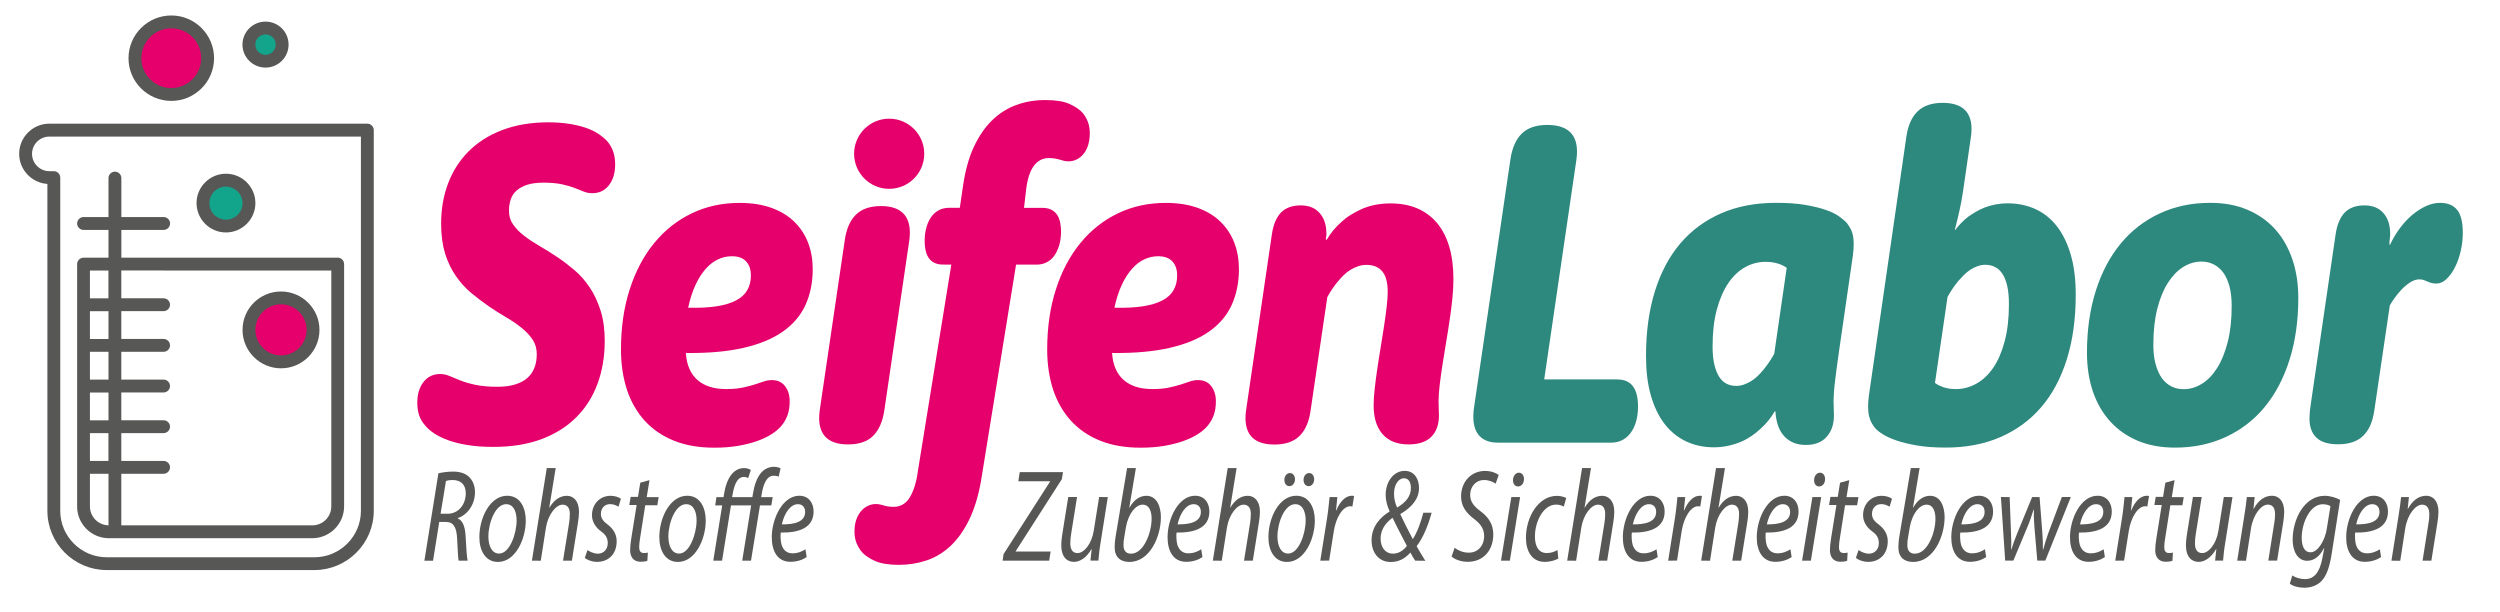
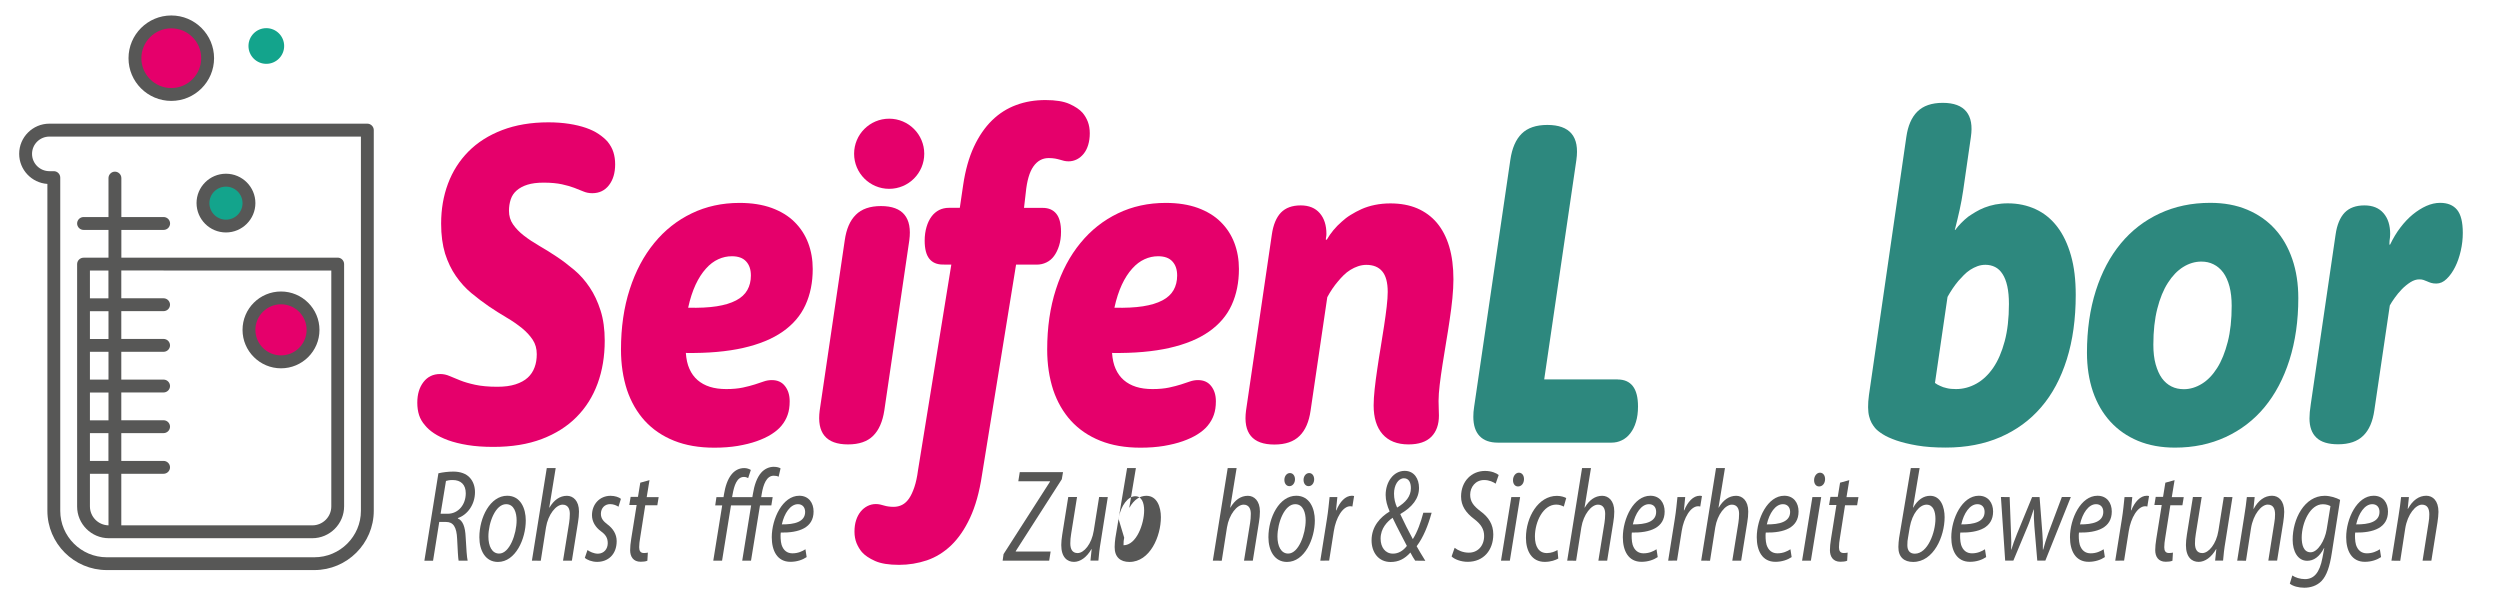
<svg xmlns="http://www.w3.org/2000/svg" id="Layer_1" x="0px" y="0px" viewBox="0 0 4120.1 1008.4" style="enable-background:new 0 0 4120.1 1008.4;" xml:space="preserve">
  <style type="text/css">	.st0{fill:#13A48C;}	.st1{fill:#E5006B;}	.st2{fill:#2D887E;}	.st3{fill:#575756;}</style>
  <circle class="st0" cx="438.9" cy="75.8" r="29.4" />
  <ellipse class="st0" cx="372.1" cy="335.3" rx="39.9" ry="42.4" />
  <circle class="st1" cx="462.5" cy="543.8" r="58.8" />
  <ellipse transform="matrix(0.16 -0.987 0.987 0.16 138.659 359.946)" class="st1" cx="280.9" cy="98.5" rx="58.8" ry="58.8" />
  <g>
    <path class="st1" d="M727,368.7c0-23.7,3.7-45.7,11.3-66c7.6-20.3,18.8-37.9,33.7-53c14.9-15,33.4-26.8,55.6-35.3   s47.6-12.8,76.3-12.8c12.5,0,23.9,0.9,34.2,2.5c10.2,1.6,19.3,3.8,27.5,6.6c8,2.8,15,6.1,20.9,10.1c5.8,3.9,10.8,8.1,14.8,12.6   c4.5,5.6,7.7,11.3,9.6,17.4c1.9,6,2.9,12.7,2.9,20c0,14.1-3.4,25.6-10.2,34.4c-6.8,8.8-16,13.2-27.5,13.2c-5.4,0-10.2-1-14.7-2.9   c-4.5-1.9-9.5-3.9-15.1-6c-5.7-2.1-12.4-4.1-20.3-5.8c-7.9-1.7-17.9-2.7-30-2.7c-10.6,0-19.5,1.1-26.8,3.4   c-7.3,2.3-13.1,5.5-17.7,9.5c-4.6,4-7.9,8.9-9.8,14.7c-1.9,5.8-2.9,12.1-2.9,18.9c0,8.3,2.2,15.8,6.7,22.3s10.4,12.7,17.9,18.5   c7.5,5.8,15.9,11.4,25.4,16.9c9.5,5.5,19.1,11.4,28.9,18c9.8,6.5,19.4,13.9,28.9,21.9c9.5,8,17.9,17.6,25.2,28.5   c7.4,10.9,13.3,23.7,17.9,38c4.6,14.4,6.9,31,6.9,49.9c0,25.7-3.9,49.2-11.7,70.5c-7.8,21.3-19.3,39.7-34.7,55.2   c-15.3,15.5-34.4,27.6-57.3,36.3c-22.9,8.7-49.5,13-80,13c-15.7,0-29.8-1-42.1-3c-12.4-2-23.1-4.7-32.3-8   c-9.2-3.4-16.9-7.2-23.2-11.4c-6.3-4.2-11.2-8.6-14.8-13.1c-4.7-5.3-7.9-10.9-9.9-17c-1.9-6-2.9-12.8-2.9-20.4   c0-13.9,3.4-25.2,10.2-34c6.8-8.8,16-13.2,27.5-13.2c5.4,0,10.4,1.1,15.5,3.3c5,2.1,10.8,4.5,17.5,7.2c6.7,2.7,14.9,5.1,24.6,7.2   c9.7,2.1,21.8,3.3,36.6,3.3c11.7,0,21.7-1.3,30-4c8.3-2.7,15-6.3,20.1-11s8.9-10.3,11.3-17c2.5-6.6,3.6-13.8,3.6-21.7   c0-9.1-2.2-17-6.7-23.8c-4.5-6.8-10.4-13.2-17.9-19.3c-7.5-6-15.9-11.9-25.4-17.4c-9.5-5.6-19.1-11.7-28.9-18.3   c-9.8-6.7-19.4-14-28.9-21.9c-9.5-7.9-17.9-17.2-25.4-28c-7.5-10.7-13.4-23.1-17.9-37.1C729.2,403.6,727,387.3,727,368.7z" />
    <path class="st1" d="M1023.4,576.2c0-36.6,4.8-69.7,14.4-99.4c9.6-29.8,23.1-55.2,40.4-76.3c17.3-21.2,37.9-37.4,61.8-48.9   c23.8-11.5,50.1-17.2,78.8-17.2c20.2,0,37.8,2.8,53,8.3c15.1,5.6,27.7,13.2,37.6,23.1c10,9.9,17.5,21.4,22.5,34.6   c5,13.2,7.5,27.6,7.5,42.9c0,22.2-4,41.9-12,59.4s-20.5,32-37.5,43.9c-17,11.9-38.7,20.8-65.1,26.8c-26.4,6-57.8,8.8-94.5,8.3   c0.7,10.1,2.6,18.9,5.9,26.2c3.3,7.5,7.8,13.6,13.4,18.5c5.7,4.9,12.4,8.6,20.3,11.1c7.9,2.5,17,3.7,27.1,3.7   c10.6,0,19.7-0.9,27.3-2.5c7.6-1.6,14.1-3.4,19.6-5.1c5.6-1.7,10.4-3.4,14.7-4.9c4.2-1.5,8.7-2.3,13.4-2.3c9.4,0,16.6,3.3,21.7,9.9   c5.1,6.5,7.7,14.8,7.7,25c0,8.6-1.1,16.1-3.4,22.5c-2.2,6.4-5.7,12.5-10.3,18c-4.2,5.1-9.8,9.7-16.6,14s-14.8,8-24.1,11.3   c-9.3,3.3-19.7,5.8-31.3,7.8c-11.6,1.9-24.4,2.9-38.5,2.9c-25.1,0-47.2-3.8-66.4-11.5c-19.2-7.7-35.1-18.6-48.1-32.7   c-12.8-14.1-22.7-31.1-29.4-51C1026.8,622.5,1023.4,600.4,1023.4,576.2z M1134.1,507.1c18.3,0.5,33.9-0.3,46.9-2.3   c13-2,23.7-5.3,32.1-9.7c8.4-4.4,14.6-10.1,18.5-17c3.9-6.9,5.9-14.9,5.9-24c0-9.9-2.6-17.6-7.9-23.3c-5.2-5.7-13-8.5-23.5-8.5   c-7.7,0-15.1,1.6-22.3,4.9c-7.3,3.3-14.1,8.4-20.4,15.5c-6.4,7.1-12.1,15.9-17,26.4C1141.4,479.9,1137.3,492.4,1134.1,507.1z" />
    <path class="st1" d="M1392.2,395.9c2.6-18.4,8.6-32.4,18.2-41.9c9.6-9.6,23.4-14.4,41.5-14.4c18.1,0,31,4.8,38.8,14.4   c7.8,9.6,10.3,23.6,7.9,41.9l-41.2,280.5c-2.8,18.4-8.9,32.4-18.4,41.8c-9.5,9.5-23.3,14.2-41.4,14.2s-31-4.7-38.8-14.2   s-10.3-23.4-7.9-41.8L1392.2,395.9z" />
    <path class="st1" d="M1553.9,436c-9.8,0-17.2-3.2-22.3-9.5c-5.1-6.3-7.7-16.3-7.7-29.9c0-8.3,1.1-15.9,3.1-22.7   c2-6.8,4.8-12.5,8.3-17.2c3.5-4.7,7.7-8.1,12.5-10.6c4.8-2.4,10.2-3.6,16.1-3.6h17.9l5.5-37.4c3.6-24.4,9.5-45.5,17.7-63.1   s18.2-32.2,30-43.7c11.8-11.5,25.2-19.9,40-25.3c14.8-5.5,30.8-8.1,47.9-8.1c16.8,0,30,2.1,39.6,6.4c9.6,4.3,16.9,9.2,21.7,14.7   c3.6,4.3,6.5,9.2,8.6,14.7c2.1,5.6,3.2,11.9,3.2,18.9c0,7.1-0.9,13.4-2.6,19.1c-1.7,5.7-4.1,10.5-7.4,14.6c-3.2,4-6.9,7.1-11.2,9.3   c-4.2,2.1-8.8,3.3-13.7,3.3c-2.8,0-5.2-0.3-7.4-0.8c-2.1-0.5-4.4-1.1-6.9-1.9c-2.5-0.8-5.2-1.3-8.1-1.9c-3-0.5-6.5-0.8-10.5-0.8   c-10.2,0-18.6,4.6-25.1,13.8c-6.5,9.2-10.7,23.7-12.6,43.3l-2.9,25h30.9c9.6,0,17,3.2,22.2,9.5c5.2,6.3,7.9,16.3,7.9,29.9   c0,8.6-1.1,16.2-3.2,22.9s-4.9,12.4-8.3,17c-3.4,4.7-7.6,8.2-12.6,10.6c-5,2.4-10.2,3.6-15.8,3.6h-34.2l-56.2,346.9   c-4.2,28-10.8,51.4-19.6,70.3c-8.8,18.9-19.3,34.1-31.3,45.6c-12.1,11.5-25.4,19.6-40,24.6c-14.7,4.9-29.9,7.4-45.7,7.4   c-16.9,0-30-2.1-39.6-6.4c-9.6-4.3-16.9-9.2-21.7-14.7c-3.6-4.3-6.5-9.2-8.8-14.7c-2.2-5.6-3.4-11.9-3.4-18.9   c0-7.1,0.9-13.4,2.7-18.9c1.8-5.6,4.3-10.2,7.5-14.2c3.2-3.9,6.9-6.9,11.2-9.1c4.2-2.1,8.8-3.3,13.7-3.3c2.8,0,5.2,0.3,7.4,0.8   c2.1,0.5,4.2,1.1,6.4,1.7c2.1,0.7,4.5,1.1,7,1.5c2.6,0.4,5.5,0.6,8.6,0.6c5.1,0,9.8-1.1,14.1-3.3c4.2-2.1,8-5.7,11.3-10.4   c3.3-4.8,6.2-11,8.8-18.7c2.6-7.7,4.6-17,6-27.8l54.9-339L1553.9,436L1553.9,436z" />
    <path class="st1" d="M1725.8,576.2c0-36.6,4.8-69.7,14.4-99.4c9.6-29.8,23-55.2,40.4-76.3c17.3-21.2,37.9-37.4,61.8-48.9   c23.8-11.5,50.1-17.2,78.8-17.2c20.2,0,37.8,2.8,53,8.3c15.1,5.6,27.7,13.2,37.6,23.1c10,9.9,17.5,21.4,22.5,34.6   c5,13.2,7.5,27.6,7.5,42.9c0,22.2-4,41.9-12,59.4c-7.9,17.4-20.5,32-37.5,43.9c-17,11.9-38.7,20.8-65.1,26.8s-57.8,8.8-94.5,8.3   c0.7,10.1,2.6,18.9,5.9,26.2c3.3,7.5,7.8,13.6,13.4,18.5c5.7,4.9,12.4,8.6,20.3,11.1c7.9,2.5,17,3.7,27.1,3.7   c10.6,0,19.7-0.9,27.3-2.5c7.6-1.6,14.1-3.4,19.6-5.1s10.4-3.4,14.7-4.9c4.2-1.5,8.7-2.3,13.4-2.3c9.4,0,16.6,3.3,21.7,9.9   c5.1,6.5,7.7,14.8,7.7,25c0,8.6-1.1,16.1-3.4,22.5c-2.2,6.4-5.7,12.5-10.3,18c-4.2,5.1-9.8,9.7-16.6,14s-14.8,8-24.1,11.3   c-9.3,3.3-19.7,5.8-31.3,7.8c-11.6,1.9-24.4,2.9-38.5,2.9c-25.1,0-47.2-3.8-66.4-11.5c-19.2-7.7-35.1-18.6-48.1-32.7   c-12.8-14.1-22.7-31.1-29.4-51C1729.2,622.5,1725.8,600.4,1725.8,576.2z M1836.6,507.1c18.3,0.5,33.9-0.3,46.9-2.3   s23.7-5.3,32.1-9.7c8.4-4.4,14.6-10.1,18.5-17c3.9-6.9,5.9-14.9,5.9-24c0-9.9-2.6-17.6-7.9-23.3c-5.2-5.7-13-8.5-23.5-8.5   c-7.7,0-15.1,1.6-22.3,4.9c-7.3,3.3-14.1,8.4-20.4,15.5c-6.4,7.1-12.1,15.9-17,26.4C1843.9,479.9,1839.8,492.4,1836.6,507.1z" />
    <path class="st1" d="M2096,386.9c2.3-16.4,7.4-28.5,15-36.5c7.7-7.9,18.5-11.9,32.6-11.9c13.6,0,24.1,4.3,31.4,12.8   c7.4,8.5,11,20,11,34.4c0,1.1-0.1,2-0.2,3.1c-0.1,1.1-0.3,2-0.5,3.1c0,1.1-0.1,2-0.3,3.1h1.6c6.4-11.1,14.7-21.1,24.9-29.9   c4-3.7,8.8-7.5,14.4-10.9c5.6-3.5,11.6-6.7,18.2-9.7c6.6-2.9,13.8-5.2,21.7-6.8c7.9-1.6,16.4-2.5,25.6-2.5   c16.6,0,31.3,2.7,44.1,8.1c12.7,5.5,23.7,13.4,32.6,24c8.9,10.6,15.7,23.7,20.3,39.2c4.6,15.5,6.9,33.4,6.9,53.9   c0,9.3-0.6,19.7-1.7,31.2c-1.1,11.5-2.7,23.3-4.5,35.5c-1.8,12.3-3.7,24.6-5.9,37.3c-2.1,12.6-4.1,24.8-5.9,36.5   c-1.8,11.7-3.4,22.8-4.6,33c-1.2,10.3-1.9,19.3-1.9,26.8c0,5.3,0.1,9.7,0.3,13c0.2,3.4,0.3,7.1,0.3,11.1c0,14.8-4.1,26.5-12.5,35   c-8.3,8.4-20.9,12.6-37.6,12.6c-18.8,0-32.9-5.7-42.8-16.9c-9.8-11.2-14.7-27-14.7-47.4c0-7.6,0.6-16.6,1.7-27   c1.1-10.4,2.6-21.5,4.3-33c1.7-11.6,3.5-23.5,5.6-35.7c2-12.3,3.9-24,5.6-35.3c1.7-11.3,3.2-21.8,4.3-31.6   c1.1-9.7,1.7-17.8,1.7-24.4c0-15.6-3.1-27-9.1-34c-6-7.1-14.7-10.6-26.1-10.6c-4.7,0-9.3,0.8-13.7,2.3c-4.4,1.5-8.7,3.5-12.7,6   c-4,2.5-7.8,5.5-11,8.7c-3.3,3.3-6.3,6.5-9.1,9.9c-6.8,7.9-12.7,16.7-17.9,26.4l-27.5,186.8c-2.6,18.4-8.6,32.4-18.2,41.8   c-9.6,9.5-23.4,14.2-41.5,14.2c-18.1,0-31-4.7-38.8-14.2c-7.8-9.5-10.3-23.4-7.9-41.8L2096,386.9z" />
    <path class="st2" d="M2666,625.4c10.8,0,19.2,3.6,24.9,10.9c5.7,7.3,8.6,18.5,8.6,33.6c0,9.6-1.1,18.1-3.4,25.5   c-2.2,7.5-5.4,13.7-9.3,18.7c-3.9,5.1-8.5,8.9-13.9,11.5c-5.4,2.7-11.1,3.9-17.2,3.9h-187.1c-13.2,0-23.3-3.6-30.2-10.9   s-10.3-17.9-10.3-31.8c0-2.8,0.1-5.5,0.3-7.9c0.2-2.5,0.6-5.3,1-8.3l59.7-407.2c2.8-19.2,9-33.5,18.7-43.1   c9.7-9.6,23.8-14.4,42.3-14.4c18.5,0,31.8,4.8,39.9,14.4c8,9.6,10.7,24,7.9,43.5l-53,361.5h121V625.4z" />
-     <path class="st2" d="M3031.1,576.6c-1.7,11.9-3.2,22.2-4.3,31c-1.1,8.8-2.1,16.5-2.9,23.1c-0.8,6.5-1.2,12.3-1.6,17   c-0.3,4.8-0.5,9.1-0.5,12.8c0,5.3,0.1,9.7,0.3,13c0.2,3.4,0.3,7.1,0.3,11.1c0,14.7-4,26.4-12,35.3c-7.9,8.9-19.4,13.4-34.3,13.4   c-7.9,0-14.8-1.3-20.9-3.9c-6-2.7-11.2-6.4-15.5-11.3c-4.2-4.9-7.5-10.8-9.8-17.8c-2.2-6.9-3.5-14.5-4-22.5h-1   c-6.4,11.1-14.5,20.9-24.2,29.5c-4,3.7-8.7,7.5-13.9,11.1c-5.2,3.6-10.9,6.8-17.2,9.5c-6.3,2.7-13.2,4.9-20.8,6.6   c-7.6,1.7-15.6,2.7-24.1,2.7c-17,0-32.4-3.3-46.2-9.9c-13.7-6.5-25.5-16.1-35.2-28.7c-9.8-12.6-17.3-28.3-22.7-47.2   c-5.4-18.9-7.9-40.6-7.9-65c0-39.6,4.9-75,14.6-106.2c9.7-31.2,23.8-57.7,42.1-79.2c18.4-21.5,40.9-38,67.3-49.5   c26.5-11.5,56.5-17.2,90.2-17.2c18.8,0,34.8,1.1,48.2,3.4s24.7,5.1,34,8.3s16.6,6.9,22,10.8c5.5,3.9,9.5,7.4,12.3,10.4   c1.9,2.5,3.7,5.3,5.6,8.3c1.8,3.1,3.3,6.6,4.3,10.8c1.1,4.1,1.6,9.1,1.7,14.7c0.1,5.7-0.4,12.5-1.4,20.2L3031.1,576.6z    M2944.6,441.3c-2.6-1.7-5.6-3.4-8.9-4.9c-2.8-1.2-6.3-2.4-10.7-3.4c-4.4-1-9.4-1.5-15.1-1.5c-11.9,0-23.2,2.9-33.7,8.7   c-10.5,5.8-19.8,14.6-27.8,26.2c-7.9,11.7-14.3,26.2-19,43.7s-7,37.6-7,60.9c0,11.6,1,21.5,2.9,29.7s4.6,14.9,7.9,20.2   c3.4,5.3,7.5,9.1,12.2,11.5c4.7,2.4,10,3.6,16,3.6c4.5,0,8.8-0.8,12.9-2.3s8.1-3.4,12-5.8s7.4-5.3,10.7-8.5   c3.3-3.3,6.3-6.5,9.1-9.9c6.6-7.9,12.5-16.7,17.9-26.4L2944.6,441.3z" />
    <path class="st2" d="M3141.7,225.8c2.6-18.4,8.6-32.4,18.2-41.9s23.5-14.4,41.9-14.4c18.1,0,31,4.8,38.8,14.4   c7.8,9.6,10.2,23.6,7.5,41.9l-12.7,88.1c-1.7,11.3-3.6,22-5.9,32.2c-2.2,10.1-4.9,21.1-7.9,32.9h0.7c5.9-8,13.1-15.3,21.4-21.9   c3.6-2.5,7.7-5.1,12.2-7.8c4.5-2.7,9.4-5.1,14.7-7.2c5.4-2.1,11.2-3.8,17.7-5.1c6.5-1.2,13.3-1.9,20.6-1.9c16.9,0,32.1,3.3,46,9.7   c13.8,6.4,25.7,16,35.4,28.7c9.8,12.7,17.3,28.5,22.7,47.4c5.4,18.9,7.9,40.6,7.9,65c0,39.6-4.9,75-14.7,106.2   c-9.8,31.2-23.8,57.6-42.3,79c-18.4,21.5-40.9,37.8-67.3,49.3c-26.5,11.5-56.4,17.2-89.8,17.2c-18.1,0-33.8-1.1-47.2-3.4   s-24.8-5.1-34.2-8.3c-9.4-3.3-17-6.7-22.7-10.4c-5.7-3.6-10-7.1-12.7-10.4c-1.9-2.3-3.7-5-5.5-8.1c-1.7-3.2-3.1-6.8-4.1-10.9   c-1.1-4.1-1.6-9.1-1.7-14.9c-0.1-5.8,0.4-12.5,1.4-20L3141.7,225.8z M3188.9,631.1c2.6,2,5.5,3.6,8.6,4.9c3,1.5,6.6,2.8,11,3.7   c4.4,1.1,9.4,1.5,15.1,1.5c11.7,0,22.9-3,33.5-8.9c10.6-5.9,19.9-14.7,27.8-26.2s14.2-26.1,18.9-43.7c4.7-17.5,7-38,7-61.4   c0-11.3-0.9-21.1-2.7-29.3c-1.8-8.1-4.4-14.9-7.9-20.2c-3.4-5.3-7.5-9.1-12.3-11.5c-4.8-2.4-10.1-3.6-15.8-3.6   c-4.7,0-9.1,0.8-13.2,2.3c-4.1,1.5-8.1,3.5-12,6c-3.8,2.5-7.4,5.5-10.5,8.7s-6.1,6.4-8.9,9.5c-6.6,7.9-12.5,16.7-17.9,26.4   L3188.9,631.1z" />
    <path class="st2" d="M3439.4,581.2c0-37.5,4.9-71.5,14.6-102.1c9.7-30.5,23.4-56.4,41.2-77.9c17.8-21.5,39.2-37.9,64.2-49.5   c25-11.6,52.7-17.4,83.1-17.4c22.8,0,43.1,3.7,61.1,11.3c18,7.6,33.2,18.2,45.7,32c12.5,13.7,21.9,30.3,28.5,49.5   c6.6,19.3,9.9,40.6,9.9,64.1c0,37.5-4.9,71.5-14.6,102.1c-9.7,30.5-23.4,56.4-41,77.7c-17.6,21.3-39.1,37.7-64.2,49.3   c-25.1,11.6-52.9,17.4-83.3,17.4c-22.8,0-43.1-3.7-61-11.1c-17.9-7.5-33.1-18-45.7-31.8c-12.5-13.7-22.1-30.3-28.7-49.5   C3442.7,626,3439.4,604.7,3439.4,581.2z M3548.8,568c0,12.4,1.2,23.1,3.8,32.4c2.6,9.2,6,16.9,10.3,22.9c4.4,6,9.7,10.6,15.8,13.6   c6.1,3.1,13,4.5,20.4,4.5c10.2,0,20.1-3,29.7-8.9c9.6-5.9,18-14.7,25.2-26.1c7.3-11.5,13-25.8,17.4-42.9c4.4-17.1,6.5-37,6.5-59.4   c0-12.1-1.2-22.7-3.6-32c-2.5-9.2-5.9-16.9-10.3-22.9c-4.5-6-9.8-10.6-16-13.6c-6.1-3.1-12.8-4.5-20.1-4.5c-10.4,0-20.4,3-29.9,8.9   c-9.5,5.9-17.9,14.7-25.2,26.1c-7.4,11.5-13.2,25.7-17.5,42.7C3551,525.7,3548.8,545.5,3548.8,568z" />
    <path class="st2" d="M3849.1,386.9c2.3-16.4,7.4-28.5,15-36.5c7.7-7.9,18.5-11.9,32.6-11.9c13.6,0,24.1,4.3,31.4,12.8   c7.4,8.5,11,20,11,34.4c0,1.7-0.1,3.6-0.3,5.5c-0.2,1.9-0.4,3.7-0.7,5.5c-0.2,2-0.3,4.1-0.3,6.4h1.2c4.9-10.3,10.5-19.7,17-28.2   c6.4-8.4,13.2-15.6,20.4-21.5c7.3-5.9,14.7-10.6,22.3-14c7.7-3.4,15.2-5.1,22.7-5.1c12.4,0,21.6,3.8,28,11.5   c6.3,7.7,9.4,20.4,9.4,38c0,9.9-1.1,19.7-3.4,29.7s-5.4,18.9-9.4,26.8c-4,7.9-8.7,14.5-13.9,19.4c-5.2,5.1-10.9,7.6-17,7.6   c-3.4,0-6.3-0.4-8.6-1.1c-2.3-0.8-4.5-1.5-6.5-2.5c-2-0.9-4-1.6-5.9-2.3c-1.9-0.7-4.2-1-7-1c-4.7,0-9.5,1.5-14.6,4.7   c-5,3.2-9.7,7-14.1,11.5c-4.4,4.5-8.3,9.3-11.8,14.2c-3.5,4.9-6.2,9.1-8.1,12.6L3913,676.2c-2.6,18.4-8.6,32.4-18.2,41.8   c-9.6,9.5-23.4,14.2-41.5,14.2c-16.2,0-28.1-3.6-35.7-10.9c-7.7-7.3-11.5-17.9-11.5-31.8c0-3.3,0.2-6.7,0.5-10.4   c0.3-3.6,0.9-8.1,1.7-13.4L3849.1,386.9z" />
  </g>
  <g>
    <path class="st3" d="M722.5,780c7.1-1.7,16.3-2.8,24.7-2.8c11.5,0,21.2,3.4,27.2,10.2c5.3,5.8,8.4,14.1,8.4,23.6   c0,21-12.8,37.6-28.2,42.8v0.7c8.2,3.4,12.1,14.1,12.8,30.3c1.1,20.1,2,33.8,3.3,39.2h-14.9c-0.8-3.4-1.6-18.4-2.4-35.5   c-0.8-20.1-6.4-28.3-18.3-28.3h-11.2l-10.2,63.9h-14.3L722.5,780z M726.1,846.7h11.5c17.9,0,30-15.1,30-33.8   c0-14.3-8.2-21.8-21.5-21.8c-5,0-8.6,0.7-11.1,1.5L726.1,846.7z" />
    <path class="st3" d="M866.5,857.7c0,30.7-17,68.4-45.9,68.4c-20.5,0-30.6-18.6-30.6-40.7c0-32.7,17.9-68.4,45.9-68.4   C858.1,817.1,866.5,838.1,866.5,857.7z M804.9,884.3c0,15.6,5.8,28,17.7,28c17.3,0,28.8-32.5,28.8-54.8c0-11.9-3.8-26.6-17.3-26.6   C816.4,830.9,804.9,861.4,804.9,884.3z" />
    <path class="st3" d="M876.6,924l24.5-152.6h14.7l-10.6,65.1h0.4c7.1-12.2,16.9-19.4,28.7-19.4c10.2,0,19.9,8,19.9,26   c0,5.7-0.6,11.9-1.6,17.7L942.5,924h-14.6l10.1-62.7c0.6-4.1,1.1-8.9,1.1-14.5c0-8.6-3.4-15.1-11.9-15.1c-10.8,0-23.9,16-27.4,37.6   l-8.6,54.8L876.6,924L876.6,924z" />
    <path class="st3" d="M968.2,906.5c3.6,2.6,10.4,6,17.3,6c9.9-0.2,16.1-7.8,16.1-17.3c0-8.6-3.3-13.9-11.3-19.7   c-8.9-6.5-14.7-15.8-14.7-26.4c0-18,12.6-32,30.7-32c7.3,0,13.9,2.4,17,5l-4,13c-3-1.9-8-4.3-13.7-4.3c-9.3,0-15.3,6.9-15.3,16   c0,7.8,4.2,12.4,10.9,17.5c9,6.7,15.1,16,15.1,27.5c0,22.1-14.3,34.2-32.2,34.2c-8.8,0-16.9-3.4-20.3-6.7L968.2,906.5z" />
    <path class="st3" d="M1070.4,791.3l-4.6,28h19.7l-2.2,13.4h-19.9l-8.4,53.6c-1,5.8-1.6,11-1.6,15.6c0,6,2.2,9.5,7.7,9.5   c2.6,0,4.8-0.2,6.6-0.7l-0.8,13.4c-3,1.3-7.1,1.7-11.1,1.7c-12.1,0-17.3-8.4-17.3-19.1c0-5.7,0.6-11,1.8-18.9l8.9-55.5h-12.1   l2.2-13.4h12.1l3.8-23.4L1070.4,791.3z" />
-     <path class="st3" d="M1163.1,857.7c0,30.7-17,68.4-45.9,68.4c-20.5,0-30.6-18.6-30.6-40.7c0-32.7,17.9-68.4,45.9-68.4   C1154.7,817.1,1163.1,838.1,1163.1,857.7z M1101.5,884.3c0,15.6,5.8,28,17.7,28c17.3,0,28.8-32.5,28.8-54.8   c0-11.9-3.8-26.6-17.3-26.6C1113.1,830.9,1101.5,861.4,1101.5,884.3z" />
    <path class="st3" d="M1283.2,785.7c-2.2-1.3-5-1.7-8.2-1.7c-11.5,0-17.1,14.1-19.7,30.3l-0.8,5h18.9l-2.2,13.6h-18.7l-14.8,91.1   h-14.5l14.7-91.1h-33.2l-14.7,91.1h-14.5l14.7-91.1h-11.5l2-13.6h11.7l0.8-5c2-12.2,5.8-24.7,12.9-33.1c5-5.8,11.7-9.8,20.5-9.8   c4.4,0,8.2,1.5,10.8,3.1l-4.4,13.4c-1.8-1.1-4.2-1.9-7-1.9c-11.5,0-16.1,14.1-18.7,29l-0.8,4.3h33.4l1-5.8   c2.2-13.6,6.4-26.6,13.9-34.9c5.3-5.8,12.6-9.3,20.3-9.3c5.5,0,9.3,1.3,11.3,2.6L1283.2,785.7z" />
    <path class="st3" d="M1329.4,918.1c-6.6,4.5-16.1,7.8-26.7,7.8c-21.9,0-30.8-18.4-30.8-40.5c0-30.7,17.9-68.4,45.3-68.4   c15.7,0,23.6,11.9,23.6,26c0,26.8-23.9,35.2-54.1,34.7c-0.6,4.1-0.4,14.5,1.4,20.3c3.1,9.3,9.3,13.9,17.9,13.9   c9.3,0,16.3-3.4,21.4-6.7L1329.4,918.1z M1315,830.9c-12.5,0-22.5,15.1-26.5,33.3c20.9,0.2,38.4-4.1,38.4-20.6   C1326.8,835.5,1322,830.9,1315,830.9z" />
    <path class="st3" d="M1653.9,913.2l76.6-119.5l-0.2-0.5h-52.1l2.4-15.1h71.3l-2,11.7l-76,118.6l0.2,0.5h57.4l-2.4,15.1h-76.7   L1653.9,913.2z" />
    <path class="st3" d="M1825.7,819.2l-11.5,72.7c-2.2,12.7-3.3,23.4-4,32h-13.1l2-18.9h-0.4c-7.7,13.4-18.3,21-28.8,21   c-11.1,0-20.9-7.6-20.9-27.7c0-5.2,0.6-10.6,1.6-17.3l9.9-61.9h14.5l-9.7,60.6c-1,5.8-1.4,11-1.4,15.8c0,9.5,3.3,16,12.1,16   c10.4,0,23-14.9,26.5-36.6l8.9-55.8L1825.7,819.2L1825.7,819.2z" />
-     <path class="st3" d="M1872,771.4l-10.9,65.1h0.4c7.3-13,17.1-19.4,27.8-19.4c17.5,0,23.9,18.4,23.9,35.2   c0,31.8-18.1,73.8-51.9,73.8c-14.7,0-24.5-7.8-24.3-24.7c0-4.8,0.6-10.3,1.2-14.9l19.3-115.1H1872z M1852.7,886.1   c-0.8,3.4-1.1,7.4-1.1,12.5c0,8.6,4,13.9,12.3,13.9c21.4,0,34-35.5,34-57.4c0-12.7-4-23.4-14.7-23.4c-11.5,0-23.6,14.7-27.6,37   L1852.7,886.1z" />
-     <path class="st3" d="M1981.7,918.1c-6.6,4.5-16.1,7.8-26.7,7.8c-21.9,0-30.8-18.4-30.8-40.5c0-30.7,17.9-68.4,45.3-68.4   c15.7,0,23.6,11.9,23.6,26c0,26.8-23.9,35.2-54.1,34.7c-0.6,4.1-0.4,14.5,1.4,20.3c3.1,9.3,9.3,13.9,17.9,13.9   c9.3,0,16.3-3.4,21.4-6.7L1981.7,918.1z M1967.2,830.9c-12.5,0-22.5,15.1-26.5,33.3c20.9,0.2,38.4-4.1,38.4-20.6   C1979.1,835.5,1974.3,830.9,1967.2,830.9z" />
+     <path class="st3" d="M1872,771.4l-10.9,65.1h0.4c7.3-13,17.1-19.4,27.8-19.4c17.5,0,23.9,18.4,23.9,35.2   c0,31.8-18.1,73.8-51.9,73.8c-14.7,0-24.5-7.8-24.3-24.7c0-4.8,0.6-10.3,1.2-14.9l19.3-115.1H1872z M1852.7,886.1   c-0.8,3.4-1.1,7.4-1.1,12.5c21.4,0,34-35.5,34-57.4c0-12.7-4-23.4-14.7-23.4c-11.5,0-23.6,14.7-27.6,37   L1852.7,886.1z" />
    <path class="st3" d="M1998.8,924l24.5-152.6h14.7l-10.6,65.1h0.4c7.1-12.2,16.9-19.4,28.7-19.4c10.2,0,19.9,8,19.9,26   c0,5.7-0.6,11.9-1.6,17.7l-10.1,63.2h-14.5l10.1-62.7c0.6-4.1,1.1-8.9,1.1-14.5c0-8.6-3.4-15.1-11.9-15.1   c-10.8,0-23.9,16-27.4,37.6l-8.6,54.8L1998.8,924L1998.8,924z" />
    <path class="st3" d="M2166.9,857.7c0,30.7-17,68.4-45.9,68.4c-20.5,0-30.6-18.6-30.6-40.7c0-32.7,17.9-68.4,45.9-68.4   C2158.5,817.1,2166.9,838.1,2166.9,857.7z M2105.3,884.3c0,15.6,5.8,28,17.7,28c17.3,0,28.8-32.5,28.8-54.8   c0-11.9-3.8-26.6-17.3-26.6C2116.9,830.9,2105.3,861.4,2105.3,884.3z M2116.7,790.9c0-6.3,4-11.3,9.1-11.3c5.3,0,8.4,4.8,8.4,10.3   c0,6-3.8,11.3-9.1,11.3C2120.1,801.3,2116.7,796.9,2116.7,790.9z M2148.3,790.9c0-6.3,4-11.3,9.3-11.3c5.1,0,8.2,4.8,8.2,10.3   c0,6-3.6,11.3-9.1,11.3C2151.7,801.3,2148.3,796.9,2148.3,790.9z" />
    <path class="st3" d="M2175.9,924l10.9-68.4c2.2-13.6,3.4-27,4.4-36.4h12.8c-0.8,6.9-1.2,13.6-2.2,21.8h0.6   c5.7-13.9,14.7-24,25.6-24c1.2,0,2.6,0.2,3.6,0.5l-2.8,17.3c-1-0.2-2-0.5-3.4-0.5c-12.6,0-23.8,19.1-27.2,40.9l-7.7,48.7   L2175.9,924L2175.9,924z" />
    <path class="st3" d="M2332.3,924c-2.8-4.1-5-7.8-7.9-13.4c-9.5,10.6-19.7,15.6-32.6,15.6c-20.1,0-31.4-16-31.4-35.7   c0-23,14.5-38.3,29.6-47.4v-0.7c-3.8-8.6-6.4-17.7-6.4-26.6c0-21.6,12.9-39.8,31.4-39.8c15.9,0,23.6,13.4,23.6,28   c0,17.7-10.9,31.4-30.7,43.1v0.7c5.7,12.2,14.1,29,20.5,40.7c7.7-12.2,13.1-27.7,17.3-43.5h13.7c-6,21.5-13.7,40.7-24.7,55.2   c3.6,6.3,8,14.1,14.3,24L2332.3,924L2332.3,924z M2318.6,899.7c-6.4-12.5-15.7-29.7-23.6-46.4c-8.6,6.3-19.7,17.1-19.7,34.4   c0,14.3,7.7,24.7,20.3,24.7C2304.7,912.5,2312.6,907.5,2318.6,899.7z M2297.4,813.5c0,8.6,1.8,15.8,5.1,23   c14.1-8.4,22.7-18.4,22.7-32c0-8.9-3.1-16.3-11.5-16.3C2304.1,788.3,2297.4,799.8,2297.4,813.5z" />
    <path class="st3" d="M2397.3,902.8c5.8,4.5,14.1,8,23.2,8c14.3,0.2,25.4-10.6,25.4-27.5c0-11-5-19.3-16.5-28   c-13.7-10.3-21.5-21.8-21.5-37c0-25.1,17.3-42.2,39.5-42.2c10.6,0,18.7,3.6,22.5,6.7l-5,14.3c-3.8-2.6-10.4-6-19-6   c-14.3,0-23,11.7-23,24.2c0,11.5,5.7,18.6,17.1,27.3c13.1,9.5,21,21.5,21,38.1c0,25.8-15.9,45.2-42.2,45.2   c-11.3,0-22.1-4.3-26.5-8.9L2397.3,902.8z" />
    <path class="st3" d="M2473.7,924l17-104.8h14.5L2488.3,924H2473.7z M2493.5,790.9c0.2-6.5,4.4-11.9,9.7-11.9c5.3,0,8.6,4.8,8.4,11   c-0.2,6.9-4.4,11.7-9.9,11.7C2496.6,801.7,2493.3,797.2,2493.5,790.9z" />
    <path class="st3" d="M2568.1,920.5c-4.2,2.4-12.1,5.5-22.3,5.5c-21.4,0-31-18-31-39.7c0-34,20.3-69.1,51.1-69.1   c7,0,12.9,2.2,15.3,3.6l-4,14.1c-3-1.5-7-3.3-12.5-3.3c-21.5,0-35.1,28.2-35.1,52.6c0,16.5,6.4,27.3,19.7,27.3   c7.3,0,13.3-2.6,17.5-5L2568.1,920.5z" />
    <path class="st3" d="M2582.8,924l24.5-152.6h14.7l-10.6,65.1h0.4c7.1-12.2,16.9-19.4,28.7-19.4c10.2,0,19.9,8,19.9,26   c0,5.7-0.6,11.9-1.6,17.7l-10.1,63.2h-14.5l10.1-62.7c0.6-4.1,1.1-8.9,1.1-14.5c0-8.6-3.4-15.1-11.9-15.1   c-10.8,0-23.9,16-27.4,37.6l-8.6,54.8L2582.8,924L2582.8,924z" />
    <path class="st3" d="M2732,918.1c-6.6,4.5-16.1,7.8-26.7,7.8c-21.9,0-30.8-18.4-30.8-40.5c0-30.7,17.9-68.4,45.3-68.4   c15.7,0,23.6,11.9,23.6,26c0,26.8-23.9,35.2-54.1,34.7c-0.6,4.1-0.4,14.5,1.4,20.3c3.1,9.3,9.3,13.9,17.9,13.9   c9.3,0,16.3-3.4,21.4-6.7L2732,918.1z M2717.5,830.9c-12.5,0-22.5,15.1-26.5,33.3c20.9,0.2,38.4-4.1,38.4-20.6   C2729.4,835.5,2724.7,830.9,2717.5,830.9z" />
    <path class="st3" d="M2749.2,924l10.9-68.4c2.2-13.6,3.4-27,4.4-36.4h12.8c-0.8,6.9-1.2,13.6-2.2,21.8h0.6   c5.7-13.9,14.7-24,25.6-24c1.2,0,2.6,0.2,3.6,0.5l-2.8,17.3c-1-0.2-2-0.5-3.4-0.5c-12.6,0-23.8,19.1-27.2,40.9l-7.7,48.7   L2749.2,924L2749.2,924z" />
    <path class="st3" d="M2803.6,924l24.5-152.6h14.7l-10.6,65.1h0.4c7.1-12.2,16.9-19.4,28.7-19.4c10.2,0,19.9,8,19.9,26   c0,5.7-0.6,11.9-1.6,17.7l-10.1,63.2h-14.6l10.1-62.7c0.6-4.1,1.1-8.9,1.1-14.5c0-8.6-3.4-15.1-11.9-15.1   c-10.8,0-23.9,16-27.4,37.6l-8.6,54.8L2803.6,924L2803.6,924z" />
    <path class="st3" d="M2952.7,918.1c-6.6,4.5-16.1,7.8-26.7,7.8c-21.9,0-30.8-18.4-30.8-40.5c0-30.7,17.9-68.4,45.3-68.4   c15.7,0,23.6,11.9,23.6,26c0,26.8-23.9,35.2-54.1,34.7c-0.6,4.1-0.4,14.5,1.4,20.3c3.1,9.3,9.3,13.9,17.9,13.9   c9.3,0,16.3-3.4,21.4-6.7L2952.7,918.1z M2938.3,830.9c-12.5,0-22.5,15.1-26.5,33.3c20.9,0.2,38.4-4.1,38.4-20.6   C2950.1,835.5,2945.4,830.9,2938.3,830.9z" />
    <path class="st3" d="M2969.9,924l17-104.8h14.5L2984.4,924H2969.9z M2989.7,790.9c0.2-6.5,4.4-11.9,9.7-11.9c5.3,0,8.6,4.8,8.4,11   c-0.2,6.9-4.4,11.7-9.9,11.7C2992.8,801.7,2989.5,797.2,2989.7,790.9z" />
    <path class="st3" d="M3047.7,791.3l-4.6,28h19.7l-2.2,13.4h-19.9l-8.4,53.6c-1,5.8-1.6,11-1.6,15.6c0,6,2.2,9.5,7.7,9.5   c2.6,0,4.8-0.2,6.6-0.7l-0.8,13.4c-3,1.3-7.1,1.7-11.1,1.7c-12.1,0-17.3-8.4-17.3-19.1c0-5.7,0.6-11,1.8-18.9l8.9-55.5h-12.1   l2.2-13.4h12.1l3.8-23.4L3047.7,791.3z" />
-     <path class="st3" d="M3063,906.5c3.6,2.6,10.4,6,17.3,6c9.9-0.2,16.1-7.8,16.1-17.3c0-8.6-3.3-13.9-11.3-19.7   c-8.9-6.5-14.7-15.8-14.7-26.4c0-18,12.6-32,30.7-32c7.3,0,13.9,2.4,17,5l-4,13c-3-1.9-8-4.3-13.7-4.3c-9.3,0-15.3,6.9-15.3,16   c0,7.8,4.2,12.4,10.9,17.5c9,6.7,15.1,16,15.1,27.5c0,22.1-14.3,34.2-32.2,34.2c-8.8,0-16.9-3.4-20.3-6.7L3063,906.5z" />
    <path class="st3" d="M3163.6,771.4l-10.9,65.1h0.4c7.3-13,17.1-19.4,27.8-19.4c17.5,0,23.9,18.4,23.9,35.2   c0,31.8-18.1,73.8-51.9,73.8c-14.7,0-24.5-7.8-24.3-24.7c0-4.8,0.6-10.3,1.2-14.9l19.3-115.1H3163.6z M3144.5,886.1   c-0.8,3.4-1.1,7.4-1.1,12.5c0,8.6,4,13.9,12.3,13.9c21.4,0,34-35.5,34-57.4c0-12.7-4-23.4-14.7-23.4c-11.5,0-23.6,14.7-27.6,37   L3144.5,886.1z" />
    <path class="st3" d="M3273.3,918.1c-6.6,4.5-16.1,7.8-26.7,7.8c-21.9,0-30.8-18.4-30.8-40.5c0-30.7,17.9-68.4,45.3-68.4   c15.7,0,23.6,11.9,23.6,26c0,26.8-23.9,35.2-54.1,34.7c-0.6,4.1-0.4,14.5,1.4,20.3c3.1,9.3,9.3,13.9,17.9,13.9   c9.3,0,16.3-3.4,21.4-6.7L3273.3,918.1z M3258.8,830.9c-12.5,0-22.5,15.1-26.5,33.3c20.9,0.2,38.4-4.1,38.4-20.6   C3270.7,835.5,3266,830.9,3258.8,830.9z" />
    <path class="st3" d="M3312,819.2l2.2,58.9c0.6,12.5,0.6,19.3,0.2,27.7h0.4c2.2-7.2,5.1-15.8,9.3-26l24.9-60.6h12.3l4.6,59.5   c0.8,11.5,1.1,19.7,0.8,27h0.6c2.2-8.2,4.6-16.5,8.2-26.6l22.5-60h14.8l-42,104.8h-13.3l-4.8-56.7c-0.8-9.3-1-18.2-0.8-27.5h-0.4   c-3.4,10-5.8,18.2-9.5,27l-23.9,57.2h-13.5l-7-104.8L3312,819.2L3312,819.2z" />
    <path class="st3" d="M3468.9,918.1c-6.6,4.5-16.1,7.8-26.7,7.8c-21.9,0-30.8-18.4-30.8-40.5c0-30.7,17.9-68.4,45.3-68.4   c15.7,0,23.6,11.9,23.6,26c0,26.8-23.9,35.2-54.1,34.7c-0.6,4.1-0.4,14.5,1.4,20.3c3.1,9.3,9.3,13.9,17.9,13.9   c9.3,0,16.3-3.4,21.4-6.7L3468.9,918.1z M3454.4,830.9c-12.5,0-22.5,15.1-26.5,33.3c20.9,0.2,38.4-4.1,38.4-20.6   C3466.3,835.5,3461.5,830.9,3454.4,830.9z" />
    <path class="st3" d="M3486,924l10.9-68.4c2.2-13.6,3.4-27,4.4-36.4h12.8c-0.8,6.9-1.2,13.6-2.2,21.8h0.6c5.7-13.9,14.7-24,25.6-24   c1.2,0,2.6,0.2,3.6,0.5l-2.8,17.3c-1-0.2-2-0.5-3.4-0.5c-12.6,0-23.8,19.1-27.2,40.9l-7.7,48.7L3486,924L3486,924z" />
    <path class="st3" d="M3583.8,791.3l-4.6,28h19.7l-2.2,13.4h-19.9l-8.4,53.6c-1,5.8-1.6,11-1.6,15.6c0,6,2.2,9.5,7.7,9.5   c2.6,0,4.8-0.2,6.6-0.7l-0.8,13.4c-3,1.3-7.1,1.7-11.1,1.7c-12.1,0-17.3-8.4-17.3-19.1c0-5.7,0.6-11,1.8-18.9l8.9-55.5h-12.1   l2.2-13.4h12.1l3.8-23.4L3583.8,791.3z" />
    <path class="st3" d="M3679.2,819.2l-11.5,72.7c-2.2,12.7-3.3,23.4-4,32h-13.1l2-18.9h-0.4c-7.7,13.4-18.3,21-28.8,21   c-11.1,0-20.9-7.6-20.9-27.7c0-5.2,0.6-10.6,1.6-17.3l9.9-61.9h14.5l-9.7,60.6c-1,5.8-1.4,11-1.4,15.8c0,9.5,3.3,16,12.1,16   c10.4,0,23-14.9,26.5-36.6l8.9-55.8L3679.2,819.2L3679.2,819.2z" />
    <path class="st3" d="M3687,924l11.5-72.5c2.2-12.7,3.4-23.6,4.4-32.3h12.9l-2,19.4h0.4c7.7-14.3,18.3-21.6,30.2-21.6   c10.6,0,20.1,8,20.1,26.6c0,5.2-0.8,11.3-1.6,17.1l-10.1,63.2h-14.5l9.9-62.7c0.8-4.3,1.2-8.9,1.2-13.6c0-9.3-3.1-16-12.1-16   c-10.1,0-23.8,15.3-27.6,39.4l-8.2,53.1L3687,924L3687,924z" />
    <path class="st3" d="M3777.8,948.4c5,3.4,12.8,6,20.9,6c14.3,0,24.1-9.8,28.8-35.2l3-16h-0.4c-7.7,14.9-17.3,21-27.8,21   c-15.5,0-23.9-15.6-23.9-34.4c-0.2-34.2,19.3-72.7,52.8-72.7c9.3,0,19.2,3.3,25.4,6.7l-13.7,87.6c-3.4,22.3-8.4,37-16.7,45.9   c-8,8.4-18.9,11.3-28.7,11.3c-9.5,0-18.9-2.6-23.8-6.7L3777.8,948.4z M3840.7,834.1c-2.6-1.5-7-3.1-12.6-3.1   c-20.9,0-34.6,30.1-34.8,54.8c0,11.9,3,24.4,14.7,24.4c11.9,0,23.6-19.7,26.5-37.8L3840.7,834.1z" />
    <path class="st3" d="M3924.1,918.1c-6.6,4.5-16.1,7.8-26.7,7.8c-21.9,0-30.8-18.4-30.8-40.5c0-30.7,17.9-68.4,45.3-68.4   c15.7,0,23.6,11.9,23.6,26c0,26.8-23.9,35.2-54.1,34.7c-0.6,4.1-0.4,14.5,1.4,20.3c3.1,9.3,9.3,13.9,17.9,13.9   c9.3,0,16.3-3.4,21.4-6.7L3924.1,918.1z M3909.6,830.9c-12.5,0-22.5,15.1-26.5,33.3c20.9,0.2,38.4-4.1,38.4-20.6   C3921.5,835.5,3916.7,830.9,3909.6,830.9z" />
    <path class="st3" d="M3941.2,924l11.5-72.5c2.2-12.7,3.4-23.6,4.4-32.3h12.9l-2,19.4h0.4c7.7-14.3,18.3-21.6,30.2-21.6   c10.6,0,20.1,8,20.1,26.6c0,5.2-0.8,11.3-1.6,17.1L4007,924h-14.5l9.9-62.7c0.8-4.3,1.2-8.9,1.2-13.6c0-9.3-3.1-16-12.1-16   c-10.1,0-23.8,15.3-27.6,39.4l-8.2,53.1L3941.2,924L3941.2,924z" />
  </g>
  <circle class="st1" cx="1465.4" cy="253.4" r="57.8" />
  <path class="st3" d="M605.4,203.8h-524c-27.5,0-49.8,22.3-49.8,49.7c0,26.3,20.6,47.9,46.5,49.6v538.7c0,53.8,43.9,97.7,97.9,97.7  h342.1c53.9,0,97.9-43.9,97.9-97.7V214.5c0-2.8-1.1-5.5-3.1-7.5C610.9,205,608.2,203.8,605.4,203.8z M594.8,841.9  c0,42.1-34.4,76.5-76.7,76.5H176c-42.2,0-76.7-34.3-76.7-76.5V292.7c0-5.8-4.8-10.6-10.6-10.6h-7.3c-15.8,0-28.6-12.8-28.6-28.5  c0-15.7,12.8-28.5,28.6-28.5h513.4L594.8,841.9L594.8,841.9z" />
  <path class="st3" d="M179.4,887h335.2c28.9,0,52.5-23.6,52.5-52.5V435.2c0-5.8-4.8-10.6-10.6-10.6H269.7h-69.7v-45.7h69.7  c5.8,0,10.6-4.8,10.6-10.6s-4.8-10.6-10.6-10.6h-69.7v-64.2c0-5.8-4.8-10.6-10.6-10.6s-10.6,4.8-10.6,10.6v64.2h-41.1  c-5.8,0-10.6,4.8-10.6,10.6s4.8,10.6,10.6,10.6h41.1v45.8h-41.1c-5.8,0-10.6,4.8-10.6,10.6v399.3C127,863.4,150.5,887,179.4,887z   M148.2,692.7v-45.8h30.6v45.8H148.2z M178.7,713.8v45.8h-30.5v-45.8H178.7z M148.2,625.6v-45.8h30.6v45.8H148.2z M148.2,558.7  v-45.8h30.6v45.8H148.2z M148.2,834.5v-53.7h30.6v85C161.8,865.4,148.2,851.6,148.2,834.5z M269.7,445.9H546v388.7  c0,17.2-14,31.2-31.2,31.2H199.9v-85h69.7c5.8,0,10.6-4.8,10.6-10.6c0-5.8-4.8-10.6-10.6-10.6h-69.7v-45.8h69.7  c5.8,0,10.6-4.8,10.6-10.6s-4.8-10.6-10.6-10.6h-69.7v-45.8h69.7c5.8,0,10.6-4.8,10.6-10.6c0-5.8-4.8-10.6-10.6-10.6h-69.7v-45.8  h69.7c5.8,0,10.6-4.8,10.6-10.6c0-5.8-4.8-10.6-10.6-10.6h-69.7v-45.8h69.7c5.8,0,10.6-4.8,10.6-10.6c0-5.8-4.8-10.6-10.6-10.6  h-69.7v-45.8h69.7V445.9z M178.7,445.9v45.8h-30.5v-45.8H178.7z" />
  <path class="st3" d="M372.4,383.1c26.7,0,48.5-21.7,48.5-48.4c0-26.6-21.7-48.4-48.5-48.4c-26.7,0-48.5,21.7-48.5,48.4  C324,361.4,345.6,383.1,372.4,383.1z M372.4,307.6c15,0,27.3,12.2,27.3,27.2S387.5,362,372.4,362c-15,0-27.3-12.2-27.3-27.2  S357.3,307.6,372.4,307.6z" />
  <path class="st3" d="M463.1,607c35,0,63.4-28.3,63.4-63.3c0-34.9-28.4-63.3-63.4-63.3s-63.4,28.3-63.4,63.3  C399.7,578.5,428.2,607,463.1,607z M463.1,501.5c23.3,0,42.2,18.9,42.2,42.1c0,23.3-19,42.1-42.2,42.1s-42.2-18.9-42.2-42.1  C420.9,520.4,439.9,501.5,463.1,501.5z" />
  <path class="st3" d="M282.3,166.3c38.9,0,70.5-31.6,70.5-70.4s-31.6-70.4-70.5-70.4c-38.9,0-70.5,31.6-70.5,70.4  C211.7,134.7,243.4,166.3,282.3,166.3z M282.3,46.7c27.2,0,49.3,22.1,49.3,49.2s-22.1,49.2-49.3,49.2c-27.2,0-49.3-22.1-49.3-49.2  S255.1,46.7,282.3,46.7z" />
-   <path class="st3" d="M437.6,111.4c21,0,38-17,38-37.9s-17-37.9-38-37.9s-38,17-38,37.9S416.6,111.4,437.6,111.4z M437.6,56.7  c9.3,0,16.8,7.5,16.8,16.8c0,9.2-7.6,16.8-16.8,16.8c-9.3,0-16.8-7.5-16.8-16.8C420.7,64.2,428.3,56.7,437.6,56.7z" />
</svg>